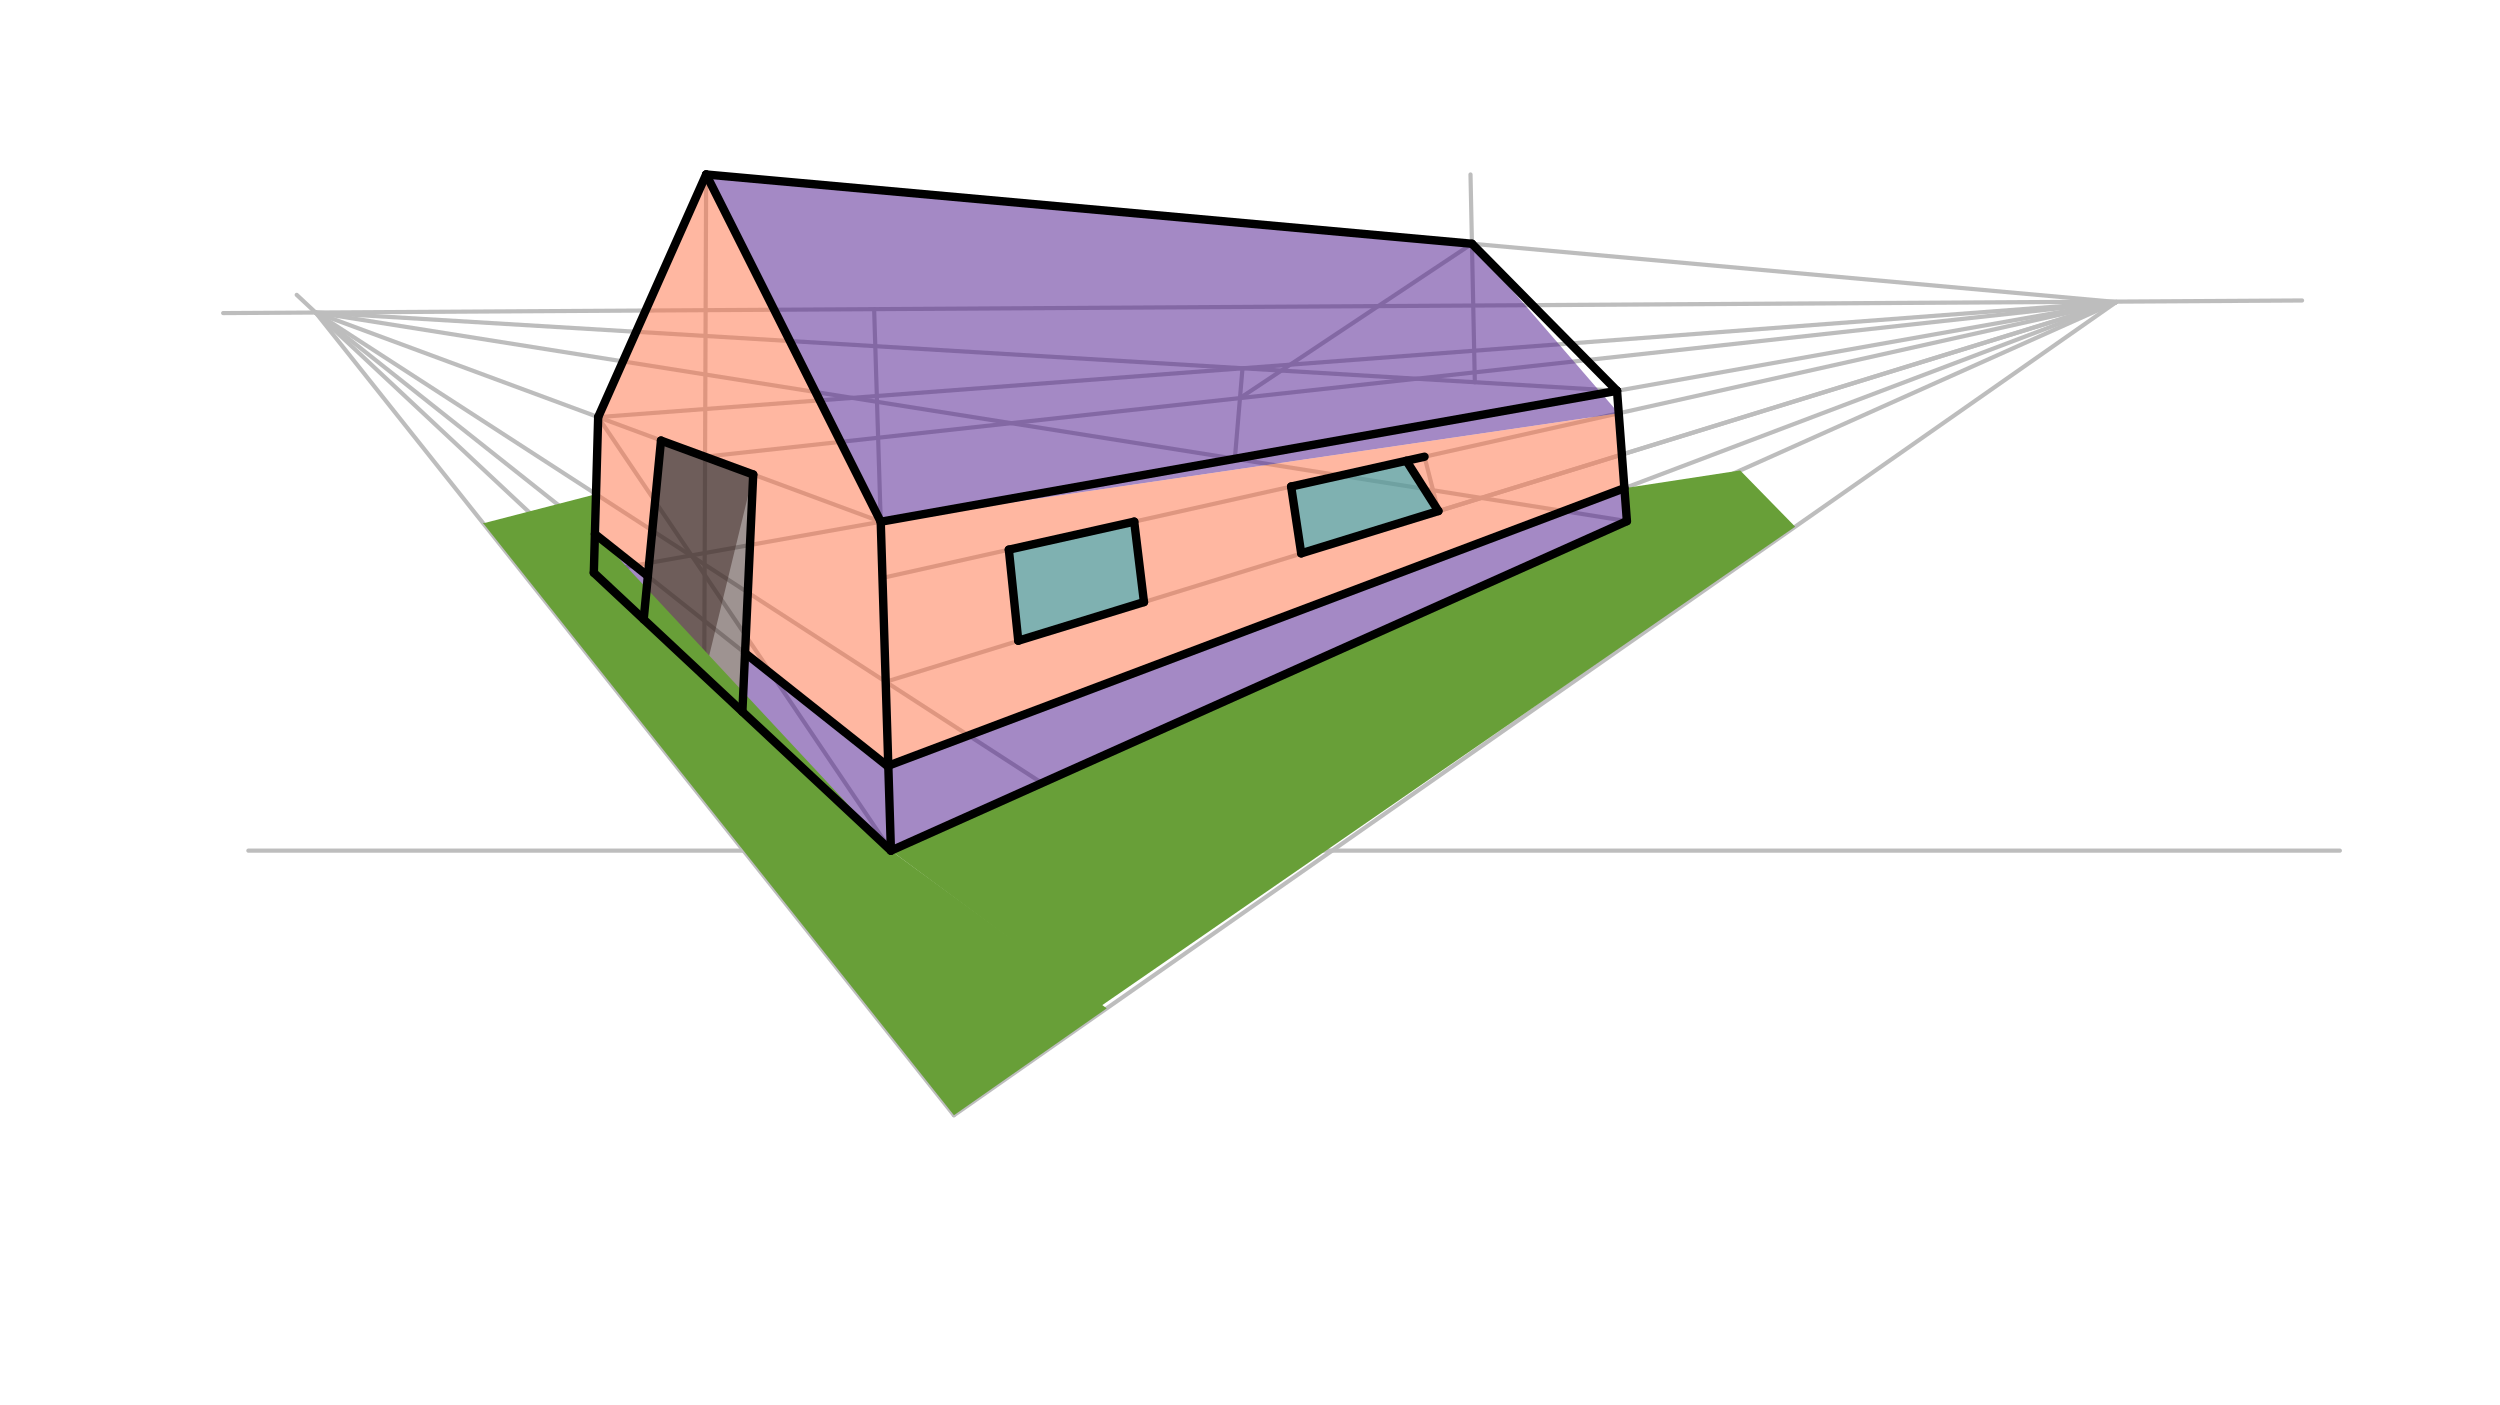
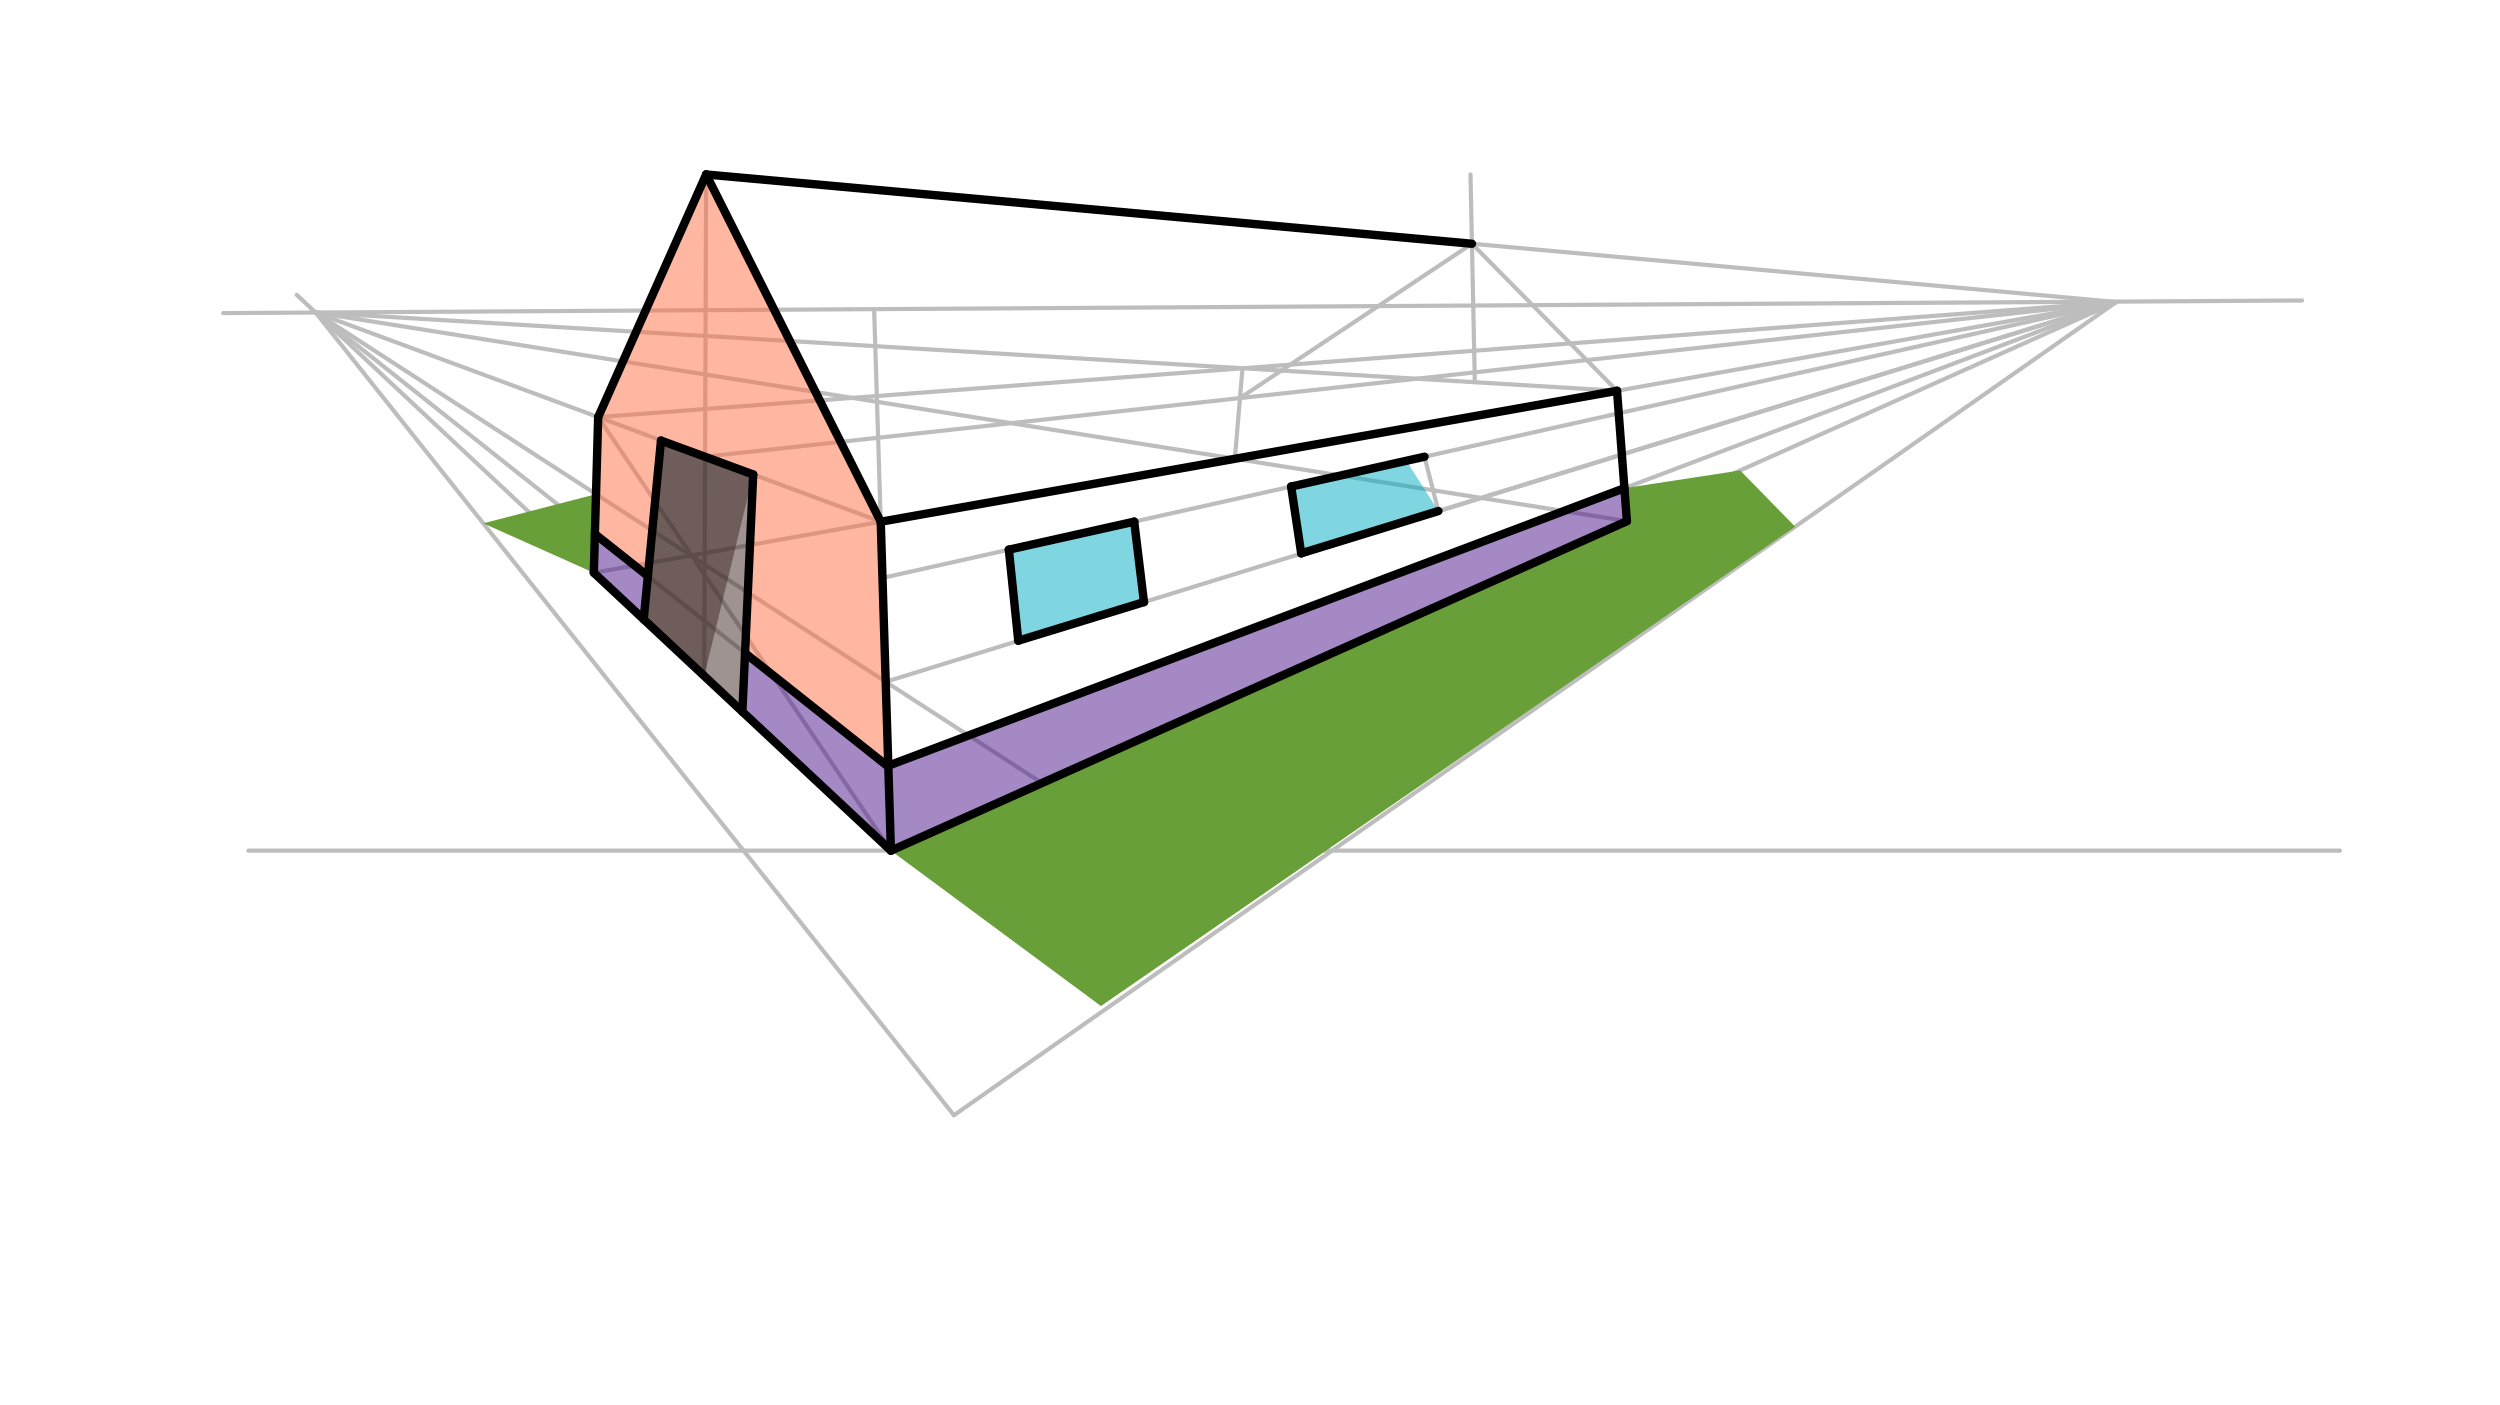
<svg xmlns="http://www.w3.org/2000/svg" class="svg--1it" height="100%" preserveAspectRatio="xMidYMid meet" viewBox="0 0 595.276 334.488" width="100%">
  <defs>
    <marker id="marker-arrow" markerHeight="16" markerUnits="userSpaceOnUse" markerWidth="24" orient="auto-start-reverse" refX="24" refY="4" viewBox="0 0 24 8">
      <path d="M 0 0 L 24 4 L 0 8 z" stroke="inherit" />
    </marker>
  </defs>
  <g class="aux-layer--1FB">
    <g class="element--2qn">
      <line stroke="#BDBDBD" stroke-dasharray="none" stroke-linecap="round" stroke-width="1" x1="53.141" x2="548.141" y1="74.547" y2="71.547" />
    </g>
    <g class="element--2qn">
      <line stroke="#BDBDBD" stroke-dasharray="none" stroke-linecap="round" stroke-width="1" x1="59.141" x2="557.141" y1="202.547" y2="202.547" />
    </g>
    <g class="element--2qn">
      <line stroke="#BDBDBD" stroke-dasharray="none" stroke-linecap="round" stroke-width="1" x1="208.141" x2="212.141" y1="73.607" y2="202.546" />
    </g>
    <g class="element--2qn">
      <line stroke="#BDBDBD" stroke-dasharray="none" stroke-linecap="round" stroke-width="1" x1="212.141" x2="70.651" y1="202.546" y2="70.209" />
    </g>
    <g class="element--2qn">
      <line stroke="#BDBDBD" stroke-dasharray="none" stroke-linecap="round" stroke-width="1" x1="212.141" x2="503.91" y1="202.546" y2="71.915" />
    </g>
    <g class="element--2qn">
      <line stroke="#BDBDBD" stroke-dasharray="none" stroke-linecap="round" stroke-width="1" x1="141.396" x2="503.91" y1="136.377" y2="71.915" />
    </g>
    <g class="element--2qn">
      <line stroke="#BDBDBD" stroke-dasharray="none" stroke-linecap="round" stroke-width="1" x1="387.382" x2="75.146" y1="124.087" y2="74.414" />
    </g>
    <g class="element--2qn">
      <line stroke="#BDBDBD" stroke-dasharray="none" stroke-linecap="round" stroke-width="1" x1="209.711" x2="75.146" y1="124.23" y2="74.414" />
    </g>
    <g class="element--2qn">
      <line stroke="#BDBDBD" stroke-dasharray="none" stroke-linecap="round" stroke-width="1" x1="141.396" x2="142.429" y1="136.377" y2="99.322" />
    </g>
    <g class="element--2qn">
      <line stroke="#BDBDBD" stroke-dasharray="none" stroke-linecap="round" stroke-width="1" x1="387.382" x2="385.053" y1="124.087" y2="93.055" />
    </g>
    <g class="element--2qn">
      <line stroke="#BDBDBD" stroke-dasharray="none" stroke-linecap="round" stroke-width="1" x1="142.429" x2="503.91" y1="99.322" y2="71.915" />
    </g>
    <g class="element--2qn">
      <line stroke="#BDBDBD" stroke-dasharray="none" stroke-linecap="round" stroke-width="1" x1="385.053" x2="75.146" y1="93.055" y2="74.414" />
    </g>
    <g class="element--2qn">
      <line stroke="#BDBDBD" stroke-dasharray="none" stroke-linecap="round" stroke-width="1" x1="294.031" x2="295.85" y1="109.236" y2="87.689" />
    </g>
    <g class="element--2qn">
      <line stroke="#BDBDBD" stroke-dasharray="none" stroke-linecap="round" stroke-width="1" x1="142.429" x2="212.141" y1="99.322" y2="202.546" />
    </g>
    <g class="element--2qn">
      <line stroke="#BDBDBD" stroke-dasharray="none" stroke-linecap="round" stroke-width="1" x1="167.684" x2="168.141" y1="160.966" y2="41.547" />
    </g>
    <g class="element--2qn">
      <line stroke="#BDBDBD" stroke-dasharray="none" stroke-linecap="round" stroke-width="1" x1="168.141" x2="142.429" y1="41.547" y2="99.322" />
    </g>
    <g class="element--2qn">
      <line stroke="#BDBDBD" stroke-dasharray="none" stroke-linecap="round" stroke-width="1" x1="168.141" x2="209.711" y1="41.547" y2="124.23" />
    </g>
    <g class="element--2qn">
      <line stroke="#BDBDBD" stroke-dasharray="none" stroke-linecap="round" stroke-width="1" x1="167.884" x2="503.91" y1="108.745" y2="71.915" />
    </g>
    <g class="element--2qn">
      <line stroke="#BDBDBD" stroke-dasharray="none" stroke-linecap="round" stroke-width="1" x1="168.141" x2="503.91" y1="41.547" y2="71.915" />
    </g>
    <g class="element--2qn">
      <line stroke="#BDBDBD" stroke-dasharray="none" stroke-linecap="round" stroke-width="1" x1="351.172" x2="350.141" y1="91.017" y2="41.547" />
    </g>
    <g class="element--2qn">
      <line stroke="#BDBDBD" stroke-dasharray="none" stroke-linecap="round" stroke-width="1" x1="350.485" x2="385.031" y1="58.039" y2="93.054" />
    </g>
    <g class="element--2qn">
      <line stroke="#BDBDBD" stroke-dasharray="none" stroke-linecap="round" stroke-width="1" x1="350.485" x2="295.251" y1="58.039" y2="94.785" />
    </g>
    <g class="element--2qn">
      <line stroke="#BDBDBD" stroke-dasharray="none" stroke-linecap="round" stroke-width="1" x1="75.146" x2="279.141" y1="74.414" y2="206.547" />
    </g>
    <g class="element--2qn">
      <line stroke="#BDBDBD" stroke-dasharray="none" stroke-linecap="round" stroke-width="1" x1="211.521" x2="503.91" y1="182.566" y2="71.915" />
    </g>
    <g class="element--2qn">
      <line stroke="#BDBDBD" stroke-dasharray="none" stroke-linecap="round" stroke-width="1" x1="211.521" x2="75.146" y1="182.566" y2="74.414" />
    </g>
    <g class="element--2qn">
      <line stroke="#BDBDBD" stroke-dasharray="none" stroke-linecap="round" stroke-width="1" x1="210.893" x2="503.91" y1="162.341" y2="71.915" />
    </g>
    <g class="element--2qn">
      <line stroke="#BDBDBD" stroke-dasharray="none" stroke-linecap="round" stroke-width="1" x1="210.126" x2="503.91" y1="137.609" y2="71.915" />
    </g>
    <g class="element--2qn">
      <line stroke="#BDBDBD" stroke-dasharray="none" stroke-linecap="round" stroke-width="1" x1="240.215" x2="242.461" y1="130.881" y2="152.557" />
    </g>
    <g class="element--2qn">
      <line stroke="#BDBDBD" stroke-dasharray="none" stroke-linecap="round" stroke-width="1" x1="272.392" x2="270.065" y1="143.362" y2="124.21" />
    </g>
    <g class="element--2qn">
      <line stroke="#BDBDBD" stroke-dasharray="none" stroke-linecap="round" stroke-width="1" x1="307.432" x2="309.83" y1="115.85" y2="131.755" />
    </g>
    <g class="element--2qn">
      <line stroke="#BDBDBD" stroke-dasharray="none" stroke-linecap="round" stroke-width="1" x1="342.504" x2="339.186" y1="121.725" y2="108.749" />
    </g>
    <g class="element--2qn">
      <line stroke="#BDBDBD" stroke-dasharray="none" stroke-linecap="round" stroke-width="1" x1="307.432" x2="339.186" y1="115.85" y2="108.75" />
    </g>
    <g class="element--2qn">
      <line stroke="#BDBDBD" stroke-dasharray="none" stroke-linecap="round" stroke-width="1" x1="309.83" x2="503.91" y1="131.755" y2="71.915" />
    </g>
    <g class="element--2qn">
      <line stroke="#BDBDBD" stroke-dasharray="none" stroke-linecap="round" stroke-width="1" x1="75.146" x2="227.141" y1="74.414" y2="265.547" />
    </g>
    <g class="element--2qn">
      <line stroke="#BDBDBD" stroke-dasharray="none" stroke-linecap="round" stroke-width="1" x1="227.141" x2="503.91" y1="265.547" y2="71.915" />
    </g>
  </g>
  <g class="main-layer--3Vd">
    <g class="element--2qn">
      <g fill="#4A148C" opacity="0.5">
-         <path d="M 168.141 41.547 L 350.485 58.039 L 385.437 98.407 L 209.711 124.23 L 168.141 41.547 Z" stroke="none" />
-       </g>
+         </g>
    </g>
    <g class="element--2qn">
      <g fill="#FF7043" opacity="0.5">
        <path d="M 168.141 41.547 L 209.711 124.23 L 211.311 182.4 L 177.405 155.51 L 179.346 112.988 L 157.39 104.908 L 154.266 137.16 L 142.716 128 L 142.429 99.322 L 168.141 41.547 Z" stroke="none" />
      </g>
    </g>
    <g class="element--2qn">
      <g fill="#FF7043" opacity="0.5">
-         <path d="M 209.711 124.23 L 385.437 98.407 L 386.18 108.214 L 386.18 108.214 L 386.788 116.238 L 211.311 182.4 L 211.311 182.4 L 209.711 124.23 Z" stroke="none" />
-       </g>
+         </g>
    </g>
    <g class="element--2qn">
      <g fill="#4A148C" opacity="0.5">
        <path d="M 142.716 128 L 154.266 137.16 L 154.266 137.16 L 153.267 147.481 L 141.396 136.377 L 142.716 128 Z" stroke="none" />
      </g>
    </g>
    <g class="element--2qn">
      <g fill="#4A148C" opacity="0.5">
        <path d="M 177.405 155.51 L 211.311 182.4 L 212.141 202.546 L 176.768 169.462 L 177.405 155.51 Z" stroke="none" />
      </g>
    </g>
    <g class="element--2qn">
      <g fill="#4A148C" opacity="0.5">
        <path d="M 211.311 182.4 L 386.788 116.238 L 387.382 124.087 L 212.141 202.546 L 211.311 182.4 Z" stroke="none" />
      </g>
    </g>
    <g class="element--2qn">
      <g fill="#00ACC1" opacity="0.5">
        <path d="M 240.215 130.881 L 270.065 124.21 L 272.392 143.362 L 242.461 152.557 L 240.215 130.881 Z" stroke="none" />
      </g>
    </g>
    <g class="element--2qn">
      <g fill="#00ACC1" opacity="0.5">
        <path d="M 307.432 115.85 L 334.872 109.714 L 342.494 121.684 L 309.83 131.755 L 307.432 115.85 Z" stroke="none" />
      </g>
    </g>
    <g class="element--2qn">
      <g fill="#3E2723" opacity="0.5">
        <path d="M 157.39 104.908 L 179.346 112.988 L 167.684 160.966 L 176.768 169.462 L 153.267 147.481 L 157.39 104.908 Z" stroke="none" />
      </g>
    </g>
    <g class="element--2qn">
      <g fill="#3E2723" opacity="0.5">
        <path d="M 179.346 112.988 L 177.405 155.51 L 176.768 169.462 L 153.267 147.481 L 157.39 104.908 L 179.346 112.988 Z" stroke="none" />
      </g>
    </g>
    <g class="element--2qn">
      <g fill="#689F38" opacity="1">
        <path d="M 141.917 117.663 L 115.063 124.609 L 141.396 136.377 L 141.396 136.377 L 141.917 117.663 Z" stroke="none" />
      </g>
    </g>
    <g class="element--2qn">
      <g fill="#689F38" opacity="1">
-         <path d="M 114.963 124.483 L 227.141 265.547 L 263.523 240.093 L 212.141 202.546 L 142.716 128 L 114.963 124.483 Z" stroke="none" />
-       </g>
+         </g>
    </g>
    <g class="element--2qn">
      <g fill="#689F38" opacity="1">
        <path d="M 262.141 239.547 L 427.445 125.411 L 414.349 112.013 L 386.788 116.238 L 387.382 124.087 L 212.141 202.546 L 262.141 239.547 Z" stroke="none" />
      </g>
    </g>
    <g class="element--2qn">
      <line stroke="#000000" stroke-dasharray="none" stroke-linecap="round" stroke-width="2" x1="212.141" x2="209.711" y1="202.546" y2="124.23" />
    </g>
    <g class="element--2qn">
      <line stroke="#000000" stroke-dasharray="none" stroke-linecap="round" stroke-width="2" x1="209.711" x2="385.031" y1="124.23" y2="93.054" />
    </g>
    <g class="element--2qn">
      <line stroke="#000000" stroke-dasharray="none" stroke-linecap="round" stroke-width="2" x1="385.031" x2="387.382" y1="93.054" y2="124.087" />
    </g>
    <g class="element--2qn">
      <line stroke="#000000" stroke-dasharray="none" stroke-linecap="round" stroke-width="2" x1="387.382" x2="212.141" y1="124.087" y2="202.546" />
    </g>
    <g class="element--2qn">
      <line stroke="#000000" stroke-dasharray="none" stroke-linecap="round" stroke-width="2" x1="212.141" x2="141.396" y1="202.546" y2="136.377" />
    </g>
    <g class="element--2qn">
      <line stroke="#000000" stroke-dasharray="none" stroke-linecap="round" stroke-width="2" x1="141.396" x2="142.429" y1="136.377" y2="99.322" />
    </g>
    <g class="element--2qn">
      <line stroke="#000000" stroke-dasharray="none" stroke-linecap="round" stroke-width="2" x1="142.429" x2="168.141" y1="99.322" y2="41.547" />
    </g>
    <g class="element--2qn">
      <line stroke="#000000" stroke-dasharray="none" stroke-linecap="round" stroke-width="2" x1="168.141" x2="209.711" y1="41.547" y2="124.23" />
    </g>
    <g class="element--2qn">
      <line stroke="#000000" stroke-dasharray="none" stroke-linecap="round" stroke-width="2" x1="168.141" x2="350.485" y1="41.547" y2="58.039" />
    </g>
    <g class="element--2qn">
-       <line stroke="#000000" stroke-dasharray="none" stroke-linecap="round" stroke-width="2" x1="350.485" x2="385.031" y1="58.039" y2="93.054" />
-     </g>
+       </g>
    <g class="element--2qn">
      <line stroke="#000000" stroke-dasharray="none" stroke-linecap="round" stroke-width="2" x1="153.267" x2="157.39" y1="147.481" y2="104.908" />
    </g>
    <g class="element--2qn">
      <line stroke="#000000" stroke-dasharray="none" stroke-linecap="round" stroke-width="2" x1="157.39" x2="179.346" y1="104.908" y2="112.988" />
    </g>
    <g class="element--2qn">
      <line stroke="#000000" stroke-dasharray="none" stroke-linecap="round" stroke-width="2" x1="179.346" x2="176.768" y1="112.988" y2="169.462" />
    </g>
    <g class="element--2qn">
      <line stroke="#000000" stroke-dasharray="none" stroke-linecap="round" stroke-width="2" x1="211.521" x2="177.405" y1="182.566" y2="155.51" />
    </g>
    <g class="element--2qn">
      <line stroke="#000000" stroke-dasharray="none" stroke-linecap="round" stroke-width="2" x1="154.266" x2="141.653" y1="137.16" y2="127.157" />
    </g>
    <g class="element--2qn">
      <line stroke="#000000" stroke-dasharray="none" stroke-linecap="round" stroke-width="2" x1="211.311" x2="386.788" y1="182.4" y2="116.238" />
    </g>
    <g class="element--2qn">
      <line stroke="#000000" stroke-dasharray="none" stroke-linecap="round" stroke-width="2" x1="240.215" x2="242.461" y1="130.881" y2="152.557" />
    </g>
    <g class="element--2qn">
      <line stroke="#000000" stroke-dasharray="none" stroke-linecap="round" stroke-width="2" x1="242.461" x2="272.392" y1="152.557" y2="143.362" />
    </g>
    <g class="element--2qn">
      <line stroke="#000000" stroke-dasharray="none" stroke-linecap="round" stroke-width="2" x1="272.392" x2="270.065" y1="143.362" y2="124.21" />
    </g>
    <g class="element--2qn">
      <line stroke="#000000" stroke-dasharray="none" stroke-linecap="round" stroke-width="2" x1="270.065" x2="240.215" y1="124.21" y2="130.881" />
    </g>
    <g class="element--2qn">
      <line stroke="#000000" stroke-dasharray="none" stroke-linecap="round" stroke-width="2" x1="307.432" x2="309.83" y1="115.85" y2="131.755" />
    </g>
    <g class="element--2qn">
      <line stroke="#000000" stroke-dasharray="none" stroke-linecap="round" stroke-width="2" x1="309.83" x2="342.494" y1="131.755" y2="121.684" />
    </g>
    <g class="element--2qn">
      <line stroke="#000000" stroke-dasharray="none" stroke-linecap="round" stroke-width="2" x1="307.432" x2="339.186" y1="115.85" y2="108.75" />
    </g>
    <g class="element--2qn">
-       <line stroke="#000000" stroke-dasharray="none" stroke-linecap="round" stroke-width="2" x1="342.494" x2="334.872" y1="121.684" y2="109.714" />
-     </g>
+       </g>
  </g>
  <g class="snaps-layer--2PT" />
  <g class="temp-layer--rAP" />
</svg>